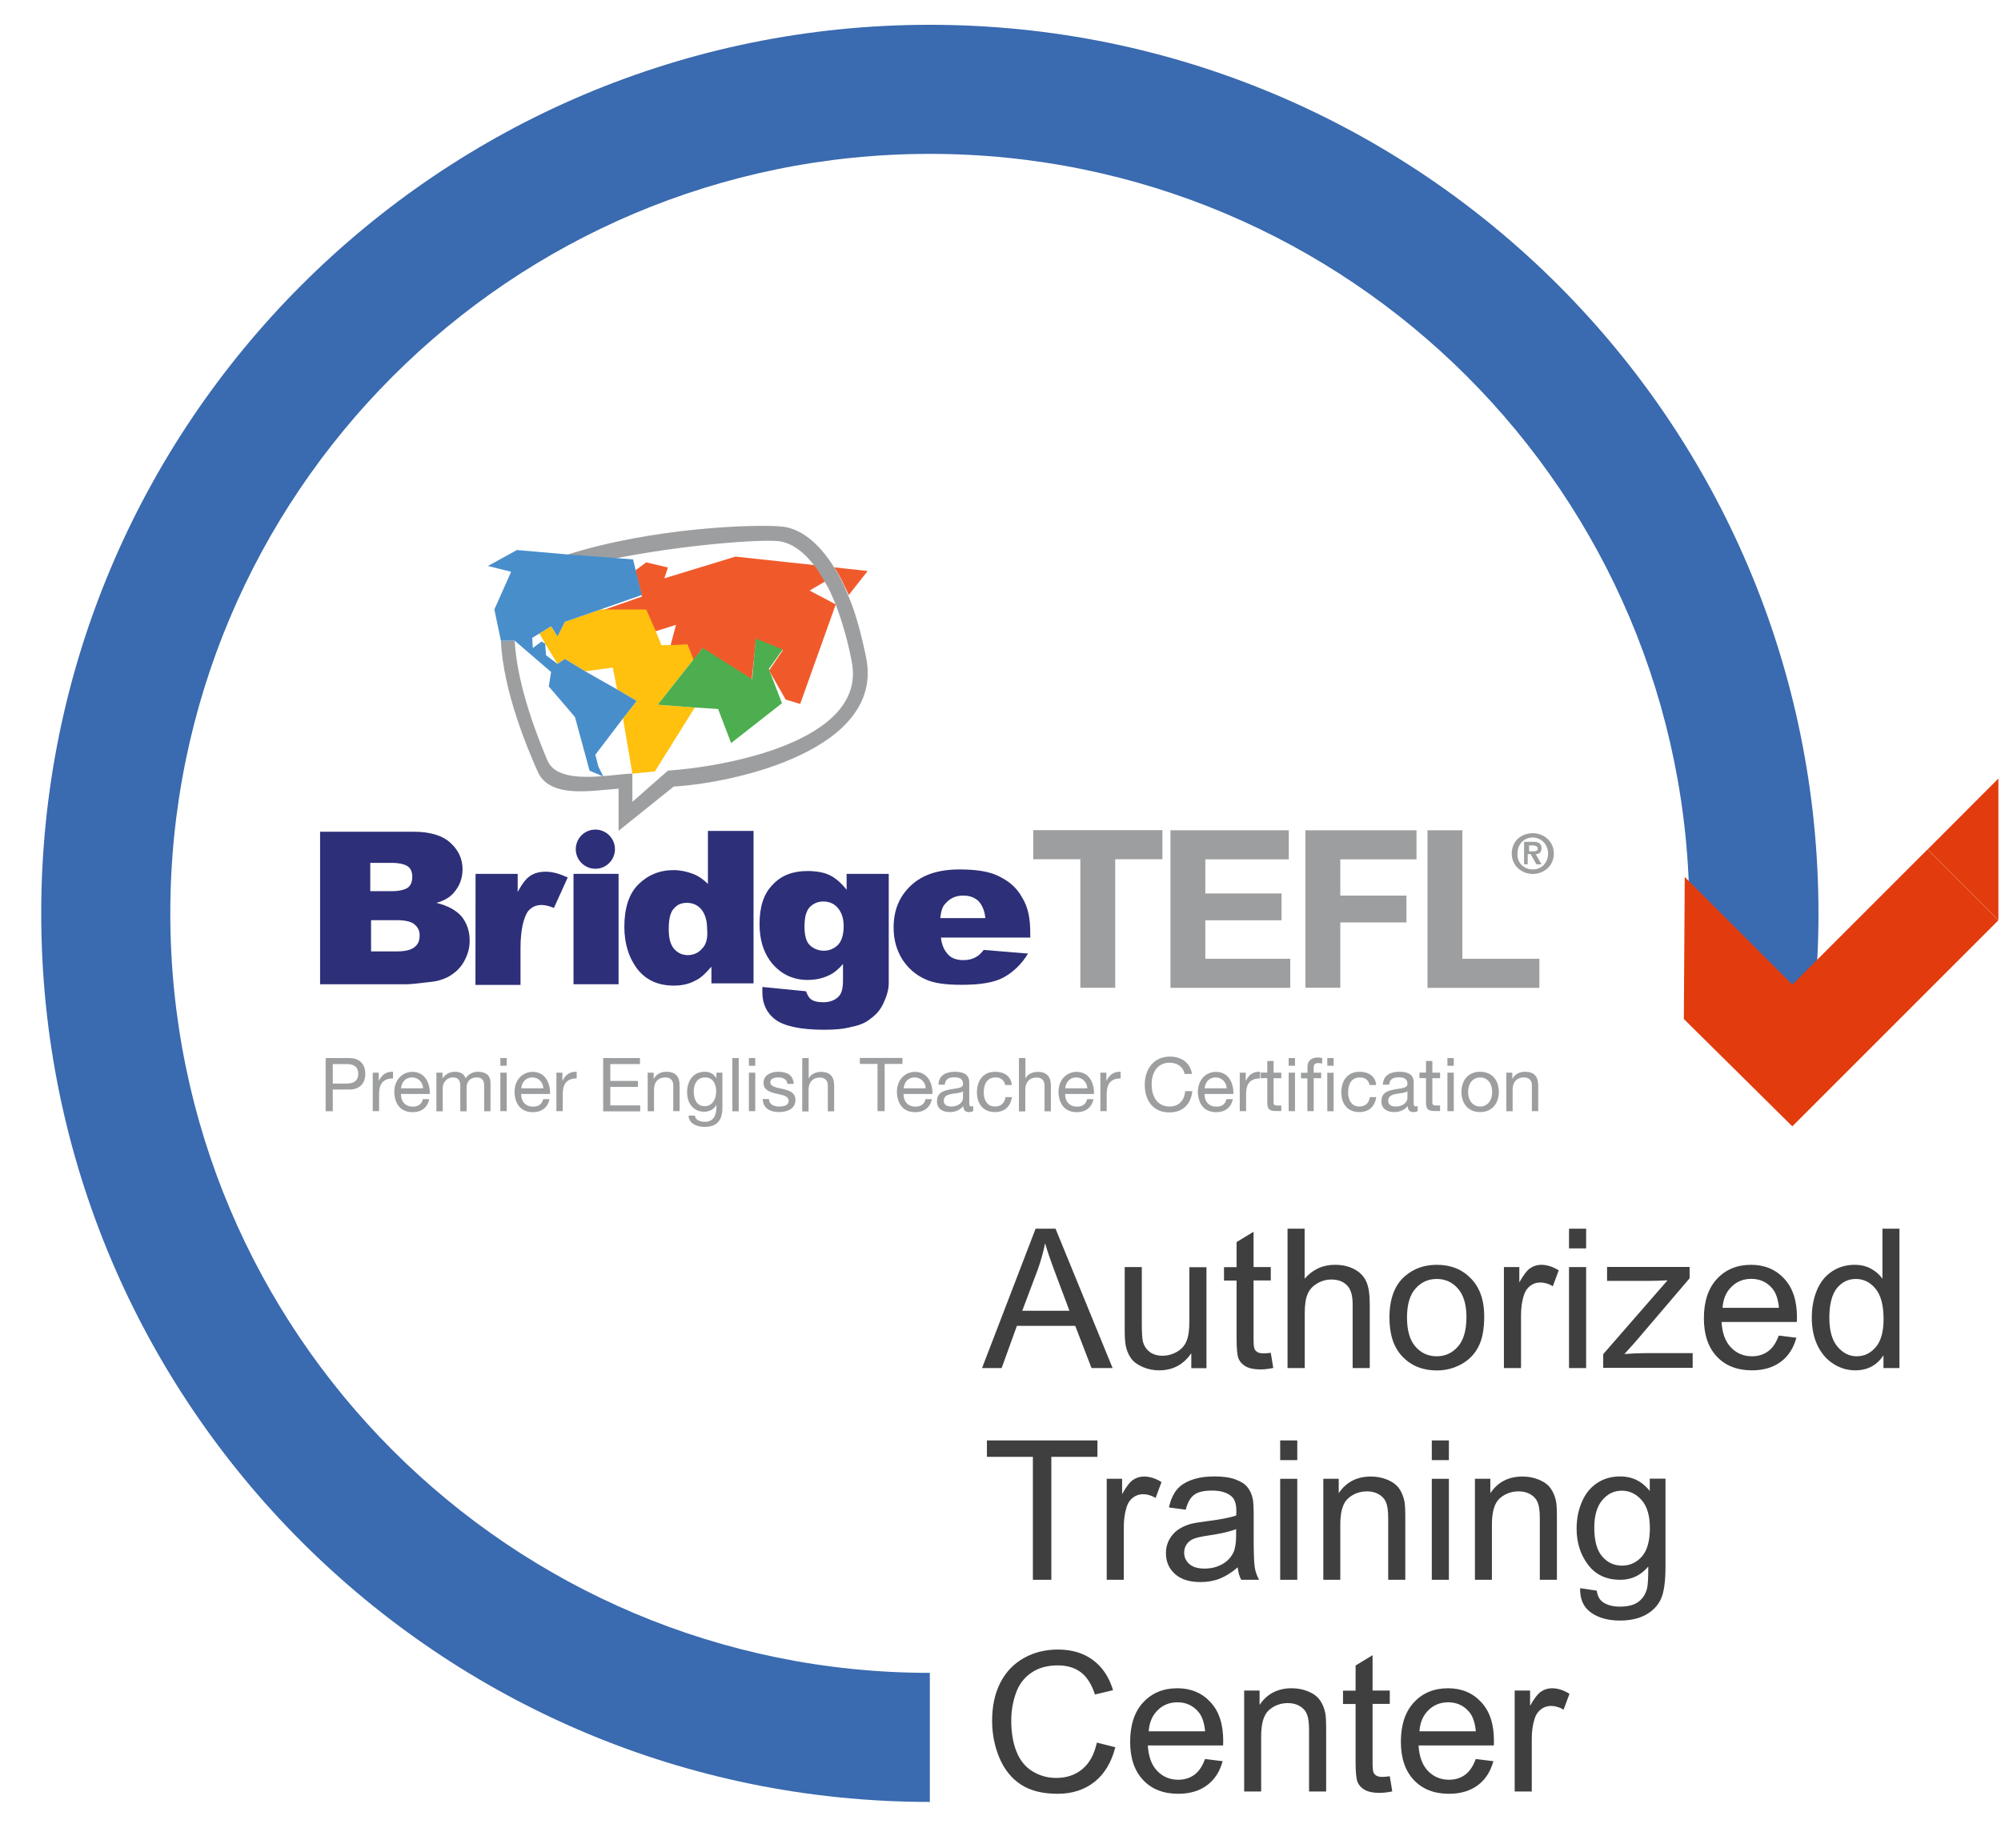
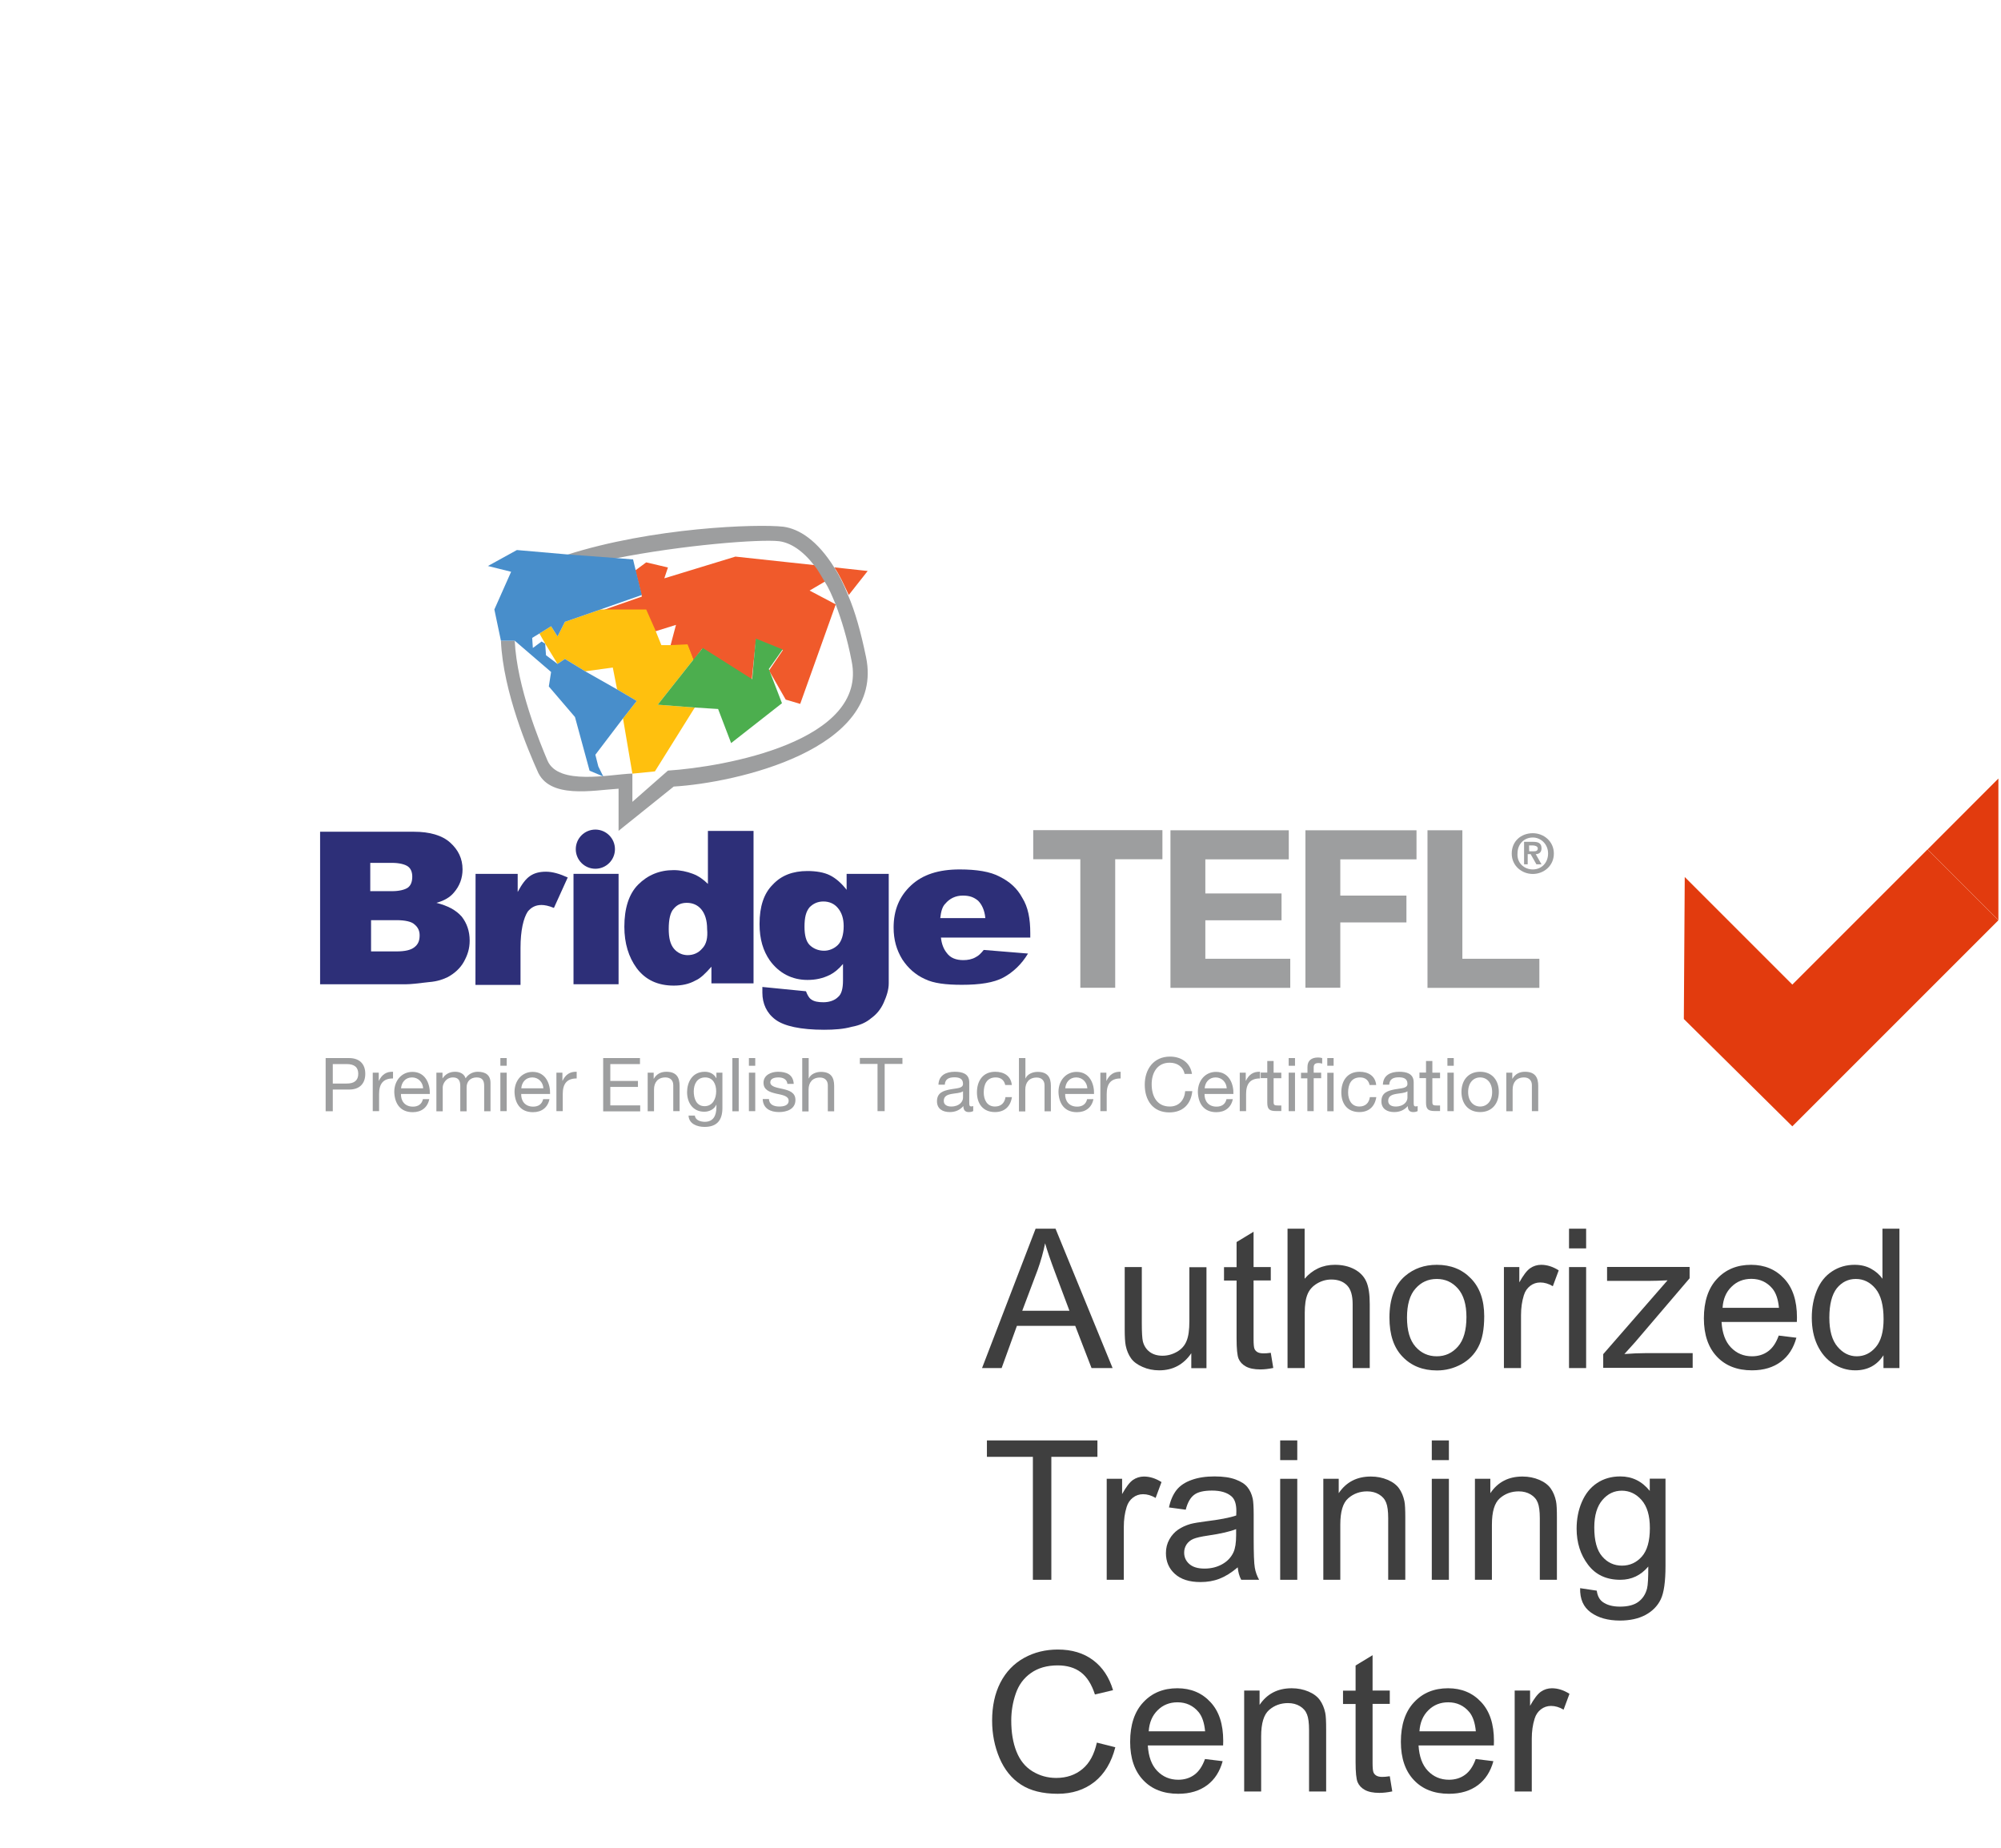
<svg xmlns="http://www.w3.org/2000/svg" version="1.1" id="Capa_1" x="0px" y="0px" viewBox="-225.9 -301 1767.2 1632.2" enable-background="new -225.9 -301 1767.2 1632.2" xml:space="preserve">
  <g>
    <g>
      <rect x="280.6" y="470.8" fill="#2D2F78" width="39.8" height="97.5" />
      <circle fill="#2D2F78" cx="299.9" cy="449" r="17.3" />
      <path fill="#2D2F78" d="M684,523.3c0-12.8-1.9-23.1-7.1-31.4c-4.5-8.3-10.9-14.1-19.9-18.6c-8.3-4.5-20.5-6.4-35.3-6.4    c-18.6,0-32.7,4.5-43,14.1s-15.4,21.8-15.4,37.2c0,10.9,2.6,19.9,7.7,28.2c5.1,7.7,11.5,13.5,19.9,17.3c7.7,3.8,18.6,5.1,32.7,5.1    c16,0,28.2-1.9,36.6-6.4c8.3-4.5,16-11.5,21.8-21.2l-39.1-3.2c-2.6,3.2-4.5,5.1-7.1,6.4c-3.2,1.9-7.1,2.6-10.9,2.6    c-6.4,0-11.5-1.9-14.7-6.4c-2.6-3.2-4.5-7.7-5.1-13.5H684V523.3z M604.5,509.9c0.6-5.8,1.9-10.3,4.5-12.8c3.8-4.5,9-7.1,15.4-7.1    c5.8,0,9.6,1.3,13.5,4.5c3.2,3.2,5.8,8.3,6.4,15.4H604.5L604.5,509.9z" />
      <path fill="#2D2F78" d="M559,563.1v-92.3h-37.2v14.1c-4.5-5.8-9.6-10.3-14.7-12.8c-5.1-2.6-12.2-3.8-19.9-3.8    c-12.8,0-23.1,3.8-30.8,12.2c-7.7,7.7-11.5,19.2-11.5,34.6c0,13.5,3.2,23.7,9,32.1c8.3,11.5,19.9,17.3,33.3,17.3    c7.1,0,13.5-1.3,19.9-4.5c3.8-1.9,7.7-5.1,11.5-9.6V565c0,7.1-1.3,12.2-4.5,14.7c-2.6,2.6-7.1,4.5-12.8,4.5    c-4.5,0-8.3-0.6-10.9-2.6c-1.9-1.3-3.2-3.8-4.5-7.1l-38.5-3.8c0,1.9,0,3.8,0,5.1c0,9.6,3.8,18,11.5,23.7c7.7,5.8,22.4,9,43,9    c9,0,17.3-0.6,24.4-2.6c7.1-1.3,12.8-3.8,17.3-7.7c4.5-3.2,8.3-7.7,10.9-13.5c2.6-5.8,4.5-11.5,4.5-17.3L559,563.1z M514.1,533.6    c-3.2,3.2-7.7,5.1-12.2,5.1c-5.1,0-9.6-1.9-12.8-5.1c-3.2-3.2-4.5-9-4.5-16c0-8.3,1.3-13.5,4.5-17.3c3.2-3.2,7.1-5.1,12.2-5.1    s9.6,1.9,12.8,5.8c3.2,3.8,5.1,9,5.1,16C519.2,524.6,517.3,530.4,514.1,533.6z" />
      <path fill="#2D2F78" d="M194.1,470.8h37.2v16c3.8-7.1,7.1-11.5,10.9-14.1c3.8-2.6,8.3-3.8,14.1-3.8c5.8,0,12.2,1.9,19.2,5.1    l-12.2,26.9c-4.5-1.9-8.3-2.6-10.9-2.6c-5.1,0-9,1.9-12.2,5.8c-3.8,5.8-6.4,16.7-6.4,32.1v32.7h-39.8L194.1,470.8L194.1,470.8z" />
      <path fill="#2D2F78" d="M181.9,508.6c-5.1-5.8-12.2-9.6-22.4-12.2c7.1-1.9,12.2-5.1,15.4-9c5.1-5.8,7.7-12.8,7.7-20.5    c0-9.6-3.8-17.3-10.9-23.7c-7.1-6.4-18-9.6-32.1-9.6H56.8v134.7h76.3c3.2,0,9.6-0.6,19.9-1.9c7.7-0.6,12.8-2.6,16.7-4.5    c5.8-3.2,10.9-7.7,14.1-13.5c3.2-5.8,5.1-11.5,5.1-18.6C188.9,521.4,186.4,514.4,181.9,508.6z M101.1,461.1h19.2    c6.4,0,11.5,1.3,14.1,3.2s3.8,5.1,3.8,9c0,4.5-1.3,7.7-3.8,9.6c-2.6,1.9-7.7,3.2-14.1,3.2h-19.2V461.1z M140.2,535.5    c-3.2,2.6-8.3,3.8-16,3.8h-22.4v-27.6h22.4c7.7,0,13.5,1.3,16,3.8c3.2,2.6,4.5,5.8,4.5,9.6C144.7,529.8,143.4,533,140.2,535.5z" />
      <path fill="#2D2F78" d="M399.3,432.9v46.8c-3.8-3.8-8.3-7.1-13.5-9c-5.1-1.9-10.9-3.2-16.7-3.2c-12.8,0-23.1,4.5-31.4,12.8    c-8.3,8.3-12.2,21.2-12.2,37.2c0,14.7,3.8,26.9,10.9,36.6c7.7,10.3,18.6,15.4,32.7,15.4c7.1,0,13.5-1.3,19.2-4.5    c4.5-1.9,9-6.4,14.1-12.2v14.7h37.2V432.9H399.3z M394.2,536.8c-3.2,3.8-7.7,5.8-12.8,5.8c-4.5,0-9-1.9-12.2-5.8    s-4.5-9.6-4.5-17.3c0-8.3,1.3-14.7,4.5-18c3.2-3.8,7.1-5.1,11.5-5.1c5.1,0,9.6,1.9,12.8,5.8s5.1,9.6,5.1,17.3    C399.3,527.2,398,533,394.2,536.8z" />
    </g>
    <g>
      <path fill="#F05A2B" d="M523.7,224.5c-4.5-9.6-8.3-18-12.8-24.4l29.5,3.2L523.7,224.5z M494.2,198.2c3.2,3.8,6.4,9,9,14.1    l-14.1,8.3l23.1,12.2l-31.4,87.9l-12.8-3.8l-14.7-25.7l12.2-18l-23.7-9.6l-3.8,35.9L394.2,272l-7.7,10.3l-5.1-12.8l-15.4,0.6    l5.1-19.2l-18.6,5.8l-7.7-18h-40.4l36.6-12.8l-5.8-23.1l9.6-7.1l19.2,4.5l-3.2,9.6l62.8-19.2L494.2,198.2z" />
      <g>
        <polygon fill="#FFC00E" points="304.4,237.3 344.8,237.3 352.5,254.7 358.2,268.8 365.9,268.8 381.3,268.1 386.5,281.6      355,321.4 387.7,323.9 352.5,380.3 332.6,382.3 324.3,333.5 336.4,318.1 319.1,307.9 315.3,288.6 290.9,291.9 273,281      266.5,285.4 255.6,267.5 250.5,258.5 260.8,252.1 266.5,261.1 273,248.2    " />
      </g>
      <g>
        <polygon fill="#4CAE4E" points="374.3,297 386.5,281.6 394.8,271.3 438.4,298.9 441.6,263 465.3,272.6 453.1,289.9 464.7,320.1      419.8,355.3 408.3,325.2 387.7,323.9 355,321.4    " />
      </g>
      <g>
        <path fill="#9D9E9F" d="M216.5,264.9h12.2c1.9,41,22.4,90.4,28.9,105.8c9.6,22.4,55.1,12.2,75,11.5v25l31.4-27.6     c49.4-3.2,177-25.7,162.2-96.8c-3.8-19.9-9-36.6-14.1-50c-3.2-7.7-5.8-14.1-9.6-19.9c-3.2-5.1-5.8-10.3-9-14.1     c-10.3-13.5-21.2-20.5-31.4-21.8c-16.7-1.9-84.6,3.2-145.6,15.4l-42.3-3.2c75.7-24.4,168.7-27.6,191.7-25     c14.1,1.9,30.1,12.2,44.9,35.9c4.5,7.1,8.3,14.7,12.2,24.4c6.4,14.7,11.5,33.3,16,55.1c16.7,81.4-115.4,110.9-169.9,114.1     l-48.7,39.1v-37.2c-22.4,1.3-61.6,9.6-71.8-16C241.5,363.7,218.4,310.4,216.5,264.9z" />
      </g>
      <g>
        <polygon fill="#488ECB" points="216.5,264.9 228.7,264.9 260.8,292.5 258.8,305.3 281.9,332.3 294.8,379.7 306.9,384.8      302.5,375.9 299.9,365.6 324.3,333.5 336.4,318.1 319.1,307.9 290.9,291.9 273,281 266.5,285.4 256.3,277.7 255.6,267.5      252.4,265.6 244.7,271.3 244.1,262.4 250.5,258.5 260.8,252.1 266.5,261.1 273,248.2 304.4,237.3 340.9,224.5 335.2,201.4      333.2,193.1 317.2,191.8 274.2,188.6 230.6,184.8 205,198.9 225.5,204 210.7,237.3    " />
      </g>
    </g>
    <path fill="#9D9E9F" d="M728.3,457.9h-41.7v-25.7h114.1v25.7H759v113.5h-30.8V457.9L728.3,457.9z" />
    <path fill="#9D9E9F" d="M808.4,432.3h103.9v25.7h-73.7v30.1h67.3v23.7h-67.3v34h75v25.7H807.8V432.3H808.4z" />
    <path fill="#9D9E9F" d="M927,432.3h98.1v25.7h-67.3V490h58.4v23.7h-58.4v57.7H927V432.3z" />
    <path fill="#9D9E9F" d="M1034.8,432.3h30.8v113.5h68v25.7h-98.8L1034.8,432.3L1034.8,432.3z" />
    <path fill="#9D9E9F" d="M1127.8,434.9c9.6,0,18.6,7.1,18.6,18c0,10.9-9,18-18.6,18c-9.6,0-18.6-7.1-18.6-18   C1109.2,441.9,1117.5,434.9,1127.8,434.9z M1127.8,466.9c7.7,0,13.5-5.8,13.5-14.1s-6.4-14.1-13.5-14.1c-7.7,0-13.5,5.8-13.5,14.1   C1113.7,461.1,1120.1,466.9,1127.8,466.9z M1120.1,442.5h7.7c5.1,0,7.7,1.3,7.7,5.8c0,3.8-2.6,5.1-5.1,5.1l5.1,9h-4.5l-5.1-9h-2.6   v9h-3.2V442.5z M1124.6,450.9h3.8c2.6,0,3.8-0.6,3.8-2.6c0-1.9-2.6-2.6-4.5-2.6h-3.2L1124.6,450.9L1124.6,450.9z" />
    <g enable-background="new    ">
      <path fill="#9D9E9F" d="M61.7,633.5h20.6c9.3,0,14.4,5.2,14.4,13.9c0,8.7-5.1,14-14.4,13.9H68v19.2h-6.3V633.5z M68,656h12.2    c7,0.1,10.3-3,10.3-8.6s-3.2-8.6-10.3-8.6H68V656z" />
      <path fill="#9D9E9F" d="M103.3,646.4h5.3v7.2h0.1c2.7-5.5,6.5-8.2,12.5-8v5.9c-9,0-12.3,5.1-12.3,13.8v15.1h-5.6V646.4z" />
      <path fill="#9D9E9F" d="M153.2,669.7c-1.5,7.5-6.9,11.6-14.6,11.6c-10.9,0-16-7.5-16.3-17.9c0-10.2,6.7-17.7,16-17.7    c12,0,15.7,11.3,15.4,19.5h-25.5c-0.2,5.9,3.2,11.2,10.6,11.2c4.6,0,7.8-2.2,8.8-6.6H153.2z M147.8,660.2    c-0.3-5.3-4.3-9.6-9.8-9.6c-5.9,0-9.3,4.4-9.7,9.6H147.8z" />
      <path fill="#9D9E9F" d="M159.6,646.4h5.3v5h0.1c2.5-3.8,6.3-5.8,11-5.8c4.1,0,8,1.6,9.3,5.8c2.3-3.6,6.3-5.8,10.7-5.8    c6.8,0,11.3,2.8,11.3,9.9v25h-5.6v-22.3c0-4.2-1.1-7.6-6.6-7.6c-5.4,0-8.9,3.4-8.9,8.7v21.2h-5.6v-22.3c0-4.4-1.4-7.6-6.4-7.6    c-6.6,0-9.1,6.1-9.1,8.7v21.2h-5.6V646.4z" />
      <path fill="#9D9E9F" d="M221.6,640.3H216v-6.8h5.6V640.3z M216,646.4h5.6v34H216V646.4z" />
      <path fill="#9D9E9F" d="M259.4,669.7c-1.5,7.5-6.9,11.6-14.6,11.6c-10.9,0-16-7.5-16.3-17.9c0-10.2,6.7-17.7,16-17.7    c12,0,15.7,11.3,15.4,19.5h-25.5c-0.2,5.9,3.2,11.2,10.6,11.2c4.6,0,7.8-2.2,8.8-6.6H259.4z M254,660.2c-0.3-5.3-4.3-9.6-9.8-9.6    c-5.9,0-9.3,4.4-9.7,9.6H254z" />
      <path fill="#9D9E9F" d="M265.5,646.4h5.3v7.2h0.1c2.7-5.5,6.5-8.2,12.5-8v5.9c-9,0-12.3,5.1-12.3,13.8v15.1h-5.6V646.4z" />
      <path fill="#9D9E9F" d="M306.8,633.5h32.5v5.3h-26.2v14.9h24.4v5.3h-24.4v16.3h26.4v5.3h-32.7V633.5z" />
      <path fill="#9D9E9F" d="M346.1,646.4h5.3v5.4h0.1c2.4-4.2,6.2-6.2,11.1-6.2c9,0,11.7,5.1,11.7,12.4v22.4h-5.6v-23    c0-4.1-2.6-6.8-6.9-6.8c-6.8,0-10.1,4.5-10.1,10.7v19.2h-5.6V646.4z" />
      <path fill="#9D9E9F" d="M412.1,677.6c0,11.1-5.1,16.7-15.8,16.7c-6.4,0-13.8-2.6-14.1-10h5.6c0.3,4.1,5.1,5.5,8.8,5.5    c7.3,0,10.2-5.3,10.2-12.9v-2.2h-0.1c-1.8,4.1-6.3,6.2-10.6,6.2c-10.1,0-15.2-8-15.2-17.3c0-8,4-18,15.7-18    c4.3,0,8.1,1.9,10.1,5.7h0.1v-4.9h5.3V677.6z M406.6,662.8c0-6-2.6-12.2-9.7-12.2c-7.2,0-10.1,5.9-10.1,12.4c0,6.1,2.2,13,9.6,13    C403.8,675.9,406.6,669.1,406.6,662.8z" />
      <path fill="#9D9E9F" d="M420.9,633.5h5.6v47h-5.6V633.5z" />
      <path fill="#9D9E9F" d="M441.1,640.3h-5.6v-6.8h5.6V640.3z M435.5,646.4h5.6v34h-5.6V646.4z" />
      <path fill="#9D9E9F" d="M453.2,669.7c0.2,5,4.5,6.6,9.2,6.6c3.5,0,8.2-0.8,8.2-5.1c0-4.3-5.5-5.1-11.1-6.3    c-5.5-1.3-11.1-3.1-11.1-9.6c0-6.8,6.8-9.7,12.7-9.7c7.5,0,13.5,2.4,14,10.7h-5.6c-0.4-4.3-4.2-5.7-7.9-5.7    c-3.4,0-7.2,0.9-7.2,4.3c0,4,5.9,4.7,11.1,5.9c5.6,1.3,11.1,3.1,11.1,9.7c0,8.1-7.6,10.7-14.5,10.7c-7.6,0-14.1-3.1-14.4-11.5    H453.2z" />
      <path fill="#9D9E9F" d="M482.7,633.5h5.6v18h0.1c1.8-4.1,6.7-5.8,10.7-5.8c9,0,11.7,5.1,11.7,12.4v22.4h-5.6v-23    c0-4.1-2.6-6.8-6.9-6.8c-6.8,0-10.1,4.5-10.1,10.7v19.2h-5.6V633.5z" />
      <path fill="#9D9E9F" d="M549.2,638.7h-15.7v-5.3h37.6v5.3h-15.7v41.7h-6.3V638.7z" />
-       <path fill="#9D9E9F" d="M597.1,669.7c-1.5,7.5-6.9,11.6-14.6,11.6c-10.9,0-16-7.5-16.3-17.9c0-10.2,6.7-17.7,16-17.7    c12,0,15.7,11.3,15.4,19.5h-25.5c-0.2,5.9,3.2,11.2,10.6,11.2c4.6,0,7.8-2.2,8.8-6.6H597.1z M591.7,660.2    c-0.3-5.3-4.3-9.6-9.8-9.6c-5.9,0-9.3,4.4-9.7,9.6H591.7z" />
      <path fill="#9D9E9F" d="M633.6,680.3c-1,0.6-2.2,0.9-4,0.9c-2.9,0-4.7-1.6-4.7-5.3c-3.1,3.6-7.2,5.3-12,5.3    c-6.2,0-11.3-2.8-11.3-9.5c0-7.7,5.7-9.3,11.5-10.5c6.2-1.2,11.5-0.8,11.5-5c0-4.9-4-5.7-7.6-5.7c-4.7,0-8.2,1.4-8.5,6.5h-5.6    c0.3-8.4,6.8-11.4,14.4-11.4c6.1,0,12.8,1.4,12.8,9.3v17.5c0,2.6,0,3.8,1.8,3.8c0.5,0,1-0.1,1.7-0.3V680.3z M624.5,662.9    c-2.2,1.6-6.4,1.6-10.1,2.3c-3.7,0.7-6.8,2-6.8,6.1c0,3.7,3.2,5,6.6,5c7.4,0,10.4-4.6,10.4-7.7V662.9z" />
      <path fill="#9D9E9F" d="M661.9,657.4c-0.9-4.3-3.8-6.8-8.4-6.8c-8.1,0-10.6,6.4-10.6,13.3c0,6.3,2.8,12.4,9.9,12.4    c5.4,0,8.6-3.2,9.3-8.3h5.7c-1.3,8.3-6.5,13.2-15,13.2c-10.4,0-15.9-7.2-15.9-17.4c0-10.2,5.3-18.2,16.1-18.2    c7.7,0,13.9,3.6,14.7,11.7H661.9z" />
      <path fill="#9D9E9F" d="M674.1,633.5h5.6v18h0.1c1.8-4.1,6.6-5.8,10.7-5.8c9,0,11.7,5.1,11.7,12.4v22.4h-5.6v-23    c0-4.1-2.6-6.8-6.9-6.8c-6.8,0-10.1,4.5-10.1,10.7v19.2h-5.6V633.5z" />
      <path fill="#9D9E9F" d="M739.8,669.7c-1.5,7.5-6.9,11.6-14.6,11.6c-10.9,0-16-7.5-16.3-17.9c0-10.2,6.7-17.7,16-17.7    c12,0,15.7,11.3,15.4,19.5h-25.5c-0.2,5.9,3.2,11.2,10.6,11.2c4.6,0,7.8-2.2,8.8-6.6H739.8z M734.4,660.2    c-0.3-5.3-4.3-9.6-9.8-9.6c-5.9,0-9.3,4.4-9.7,9.6H734.4z" />
      <path fill="#9D9E9F" d="M745.9,646.4h5.3v7.2h0.1c2.7-5.5,6.5-8.2,12.5-8v5.9c-9,0-12.3,5.1-12.3,13.8v15.1h-5.6V646.4z" />
      <path fill="#9D9E9F" d="M820.3,647.6c-1.3-6.6-6.7-10-13.2-10c-11.2,0-15.9,9.2-15.9,19c0,10.7,4.7,19.7,16,19.7    c8.2,0,13-5.8,13.6-13.6h6.3c-1.2,11.7-8.5,18.8-20.3,18.8c-14.6,0-21.7-10.8-21.7-24.5c0-13.6,7.8-24.8,22.3-24.8    c9.8,0,17.9,5.3,19.4,15.3H820.3z" />
      <path fill="#9D9E9F" d="M862.9,669.7c-1.5,7.5-6.9,11.6-14.6,11.6c-10.9,0-16-7.5-16.3-17.9c0-10.2,6.7-17.7,16-17.7    c12,0,15.7,11.3,15.4,19.5h-25.5c-0.2,5.9,3.2,11.2,10.6,11.2c4.6,0,7.8-2.2,8.8-6.6H862.9z M857.5,660.2    c-0.3-5.3-4.3-9.6-9.8-9.6c-5.9,0-9.3,4.4-9.7,9.6H857.5z" />
      <path fill="#9D9E9F" d="M869,646.4h5.3v7.2h0.1c2.7-5.5,6.5-8.2,12.5-8v5.9c-9,0-12.3,5.1-12.3,13.8v15.1H869V646.4z" />
      <path fill="#9D9E9F" d="M898.9,646.4h6.8v4.9h-6.8v21.1c0,2.6,0.7,3,4.2,3h2.6v4.9h-4.3c-5.8,0-8.1-1.2-8.1-7.4v-21.7h-5.8v-4.9    h5.8v-10.2h5.6V646.4z" />
      <path fill="#9D9E9F" d="M917.8,640.3h-5.6v-6.8h5.6V640.3z M912.2,646.4h5.6v34h-5.6V646.4z" />
      <path fill="#9D9E9F" d="M928.8,651.4h-5.7v-4.9h5.7v-5.1c0-5.5,3.3-8.4,9.4-8.4c1.1,0,2.6,0.2,3.6,0.5v4.9c-1-0.3-2.2-0.5-3.2-0.5    c-2.7,0-4.3,0.9-4.3,3.8v4.7h6.6v4.9h-6.6v29.1h-5.6V651.4z M946.3,640.3v-6.8h5.6v6.8H946.3z M946.3,680.5v-34h5.6v34H946.3z" />
      <path fill="#9D9E9F" d="M983.7,657.4c-0.9-4.3-3.8-6.8-8.4-6.8c-8.1,0-10.6,6.4-10.6,13.3c0,6.3,2.8,12.4,9.9,12.4    c5.4,0,8.6-3.2,9.3-8.3h5.7c-1.3,8.3-6.5,13.2-15,13.2c-10.4,0-15.9-7.2-15.9-17.4c0-10.2,5.3-18.2,16.1-18.2    c7.7,0,13.9,3.6,14.7,11.7H983.7z" />
      <path fill="#9D9E9F" d="M1026.1,680.3c-1,0.6-2.2,0.9-4,0.9c-2.9,0-4.7-1.6-4.7-5.3c-3.1,3.6-7.2,5.3-12,5.3    c-6.2,0-11.3-2.8-11.3-9.5c0-7.7,5.7-9.3,11.5-10.5c6.2-1.2,11.5-0.8,11.5-5c0-4.9-4-5.7-7.6-5.7c-4.7,0-8.2,1.4-8.5,6.5h-5.6    c0.3-8.4,6.8-11.4,14.4-11.4c6.1,0,12.8,1.4,12.8,9.3v17.5c0,2.6,0,3.8,1.8,3.8c0.5,0,1-0.1,1.7-0.3V680.3z M1017,662.9    c-2.2,1.6-6.4,1.6-10.1,2.3c-3.7,0.7-6.8,2-6.8,6.1c0,3.7,3.2,5,6.6,5c7.4,0,10.4-4.6,10.4-7.7V662.9z" />
      <path fill="#9D9E9F" d="M1039.1,646.4h6.8v4.9h-6.8v21.1c0,2.6,0.7,3,4.2,3h2.6v4.9h-4.3c-5.8,0-8.1-1.2-8.1-7.4v-21.7h-5.8v-4.9    h5.8v-10.2h5.6V646.4z" />
      <path fill="#9D9E9F" d="M1058,640.3h-5.6v-6.8h5.6V640.3z M1052.4,646.4h5.6v34h-5.6V646.4z" />
      <path fill="#9D9E9F" d="M1081.3,645.6c10.8,0,16.5,7.8,16.5,17.8c0,9.9-5.7,17.8-16.5,17.8s-16.5-7.8-16.5-17.8    C1064.8,653.5,1070.5,645.6,1081.3,645.6z M1081.3,676.3c5.9,0,10.6-4.6,10.6-12.8c0-8.3-4.7-12.9-10.6-12.9    c-5.9,0-10.6,4.6-10.6,12.9C1070.7,671.7,1075.5,676.3,1081.3,676.3z" />
      <path fill="#9D9E9F" d="M1104.4,646.4h5.3v5.4h0.1c2.4-4.2,6.2-6.2,11.1-6.2c9,0,11.7,5.1,11.7,12.4v22.4h-5.6v-23    c0-4.1-2.6-6.8-6.9-6.8c-6.8,0-10.1,4.5-10.1,10.7v19.2h-5.6V646.4z" />
    </g>
  </g>
  <g>
    <path fill="#3F3F3F" d="M641.4,907.3l47.3-123.1h17.6l50.4,123.1h-18.6L723.7,870h-51.5l-13.5,37.3H641.4z M676.9,856.7h41.7   l-12.8-34.1c-3.9-10.4-6.8-18.9-8.7-25.5c-1.6,7.9-3.8,15.7-6.6,23.5L676.9,856.7z" />
    <path fill="#3F3F3F" d="M826.2,907.3v-13.1c-6.9,10.1-16.4,15.1-28.3,15.1c-5.3,0-10.2-1-14.7-3c-4.6-2-8-4.5-10.2-7.6   c-2.2-3.1-3.8-6.8-4.7-11.2c-0.6-3-0.9-7.7-0.9-14.1v-55.3h15.1v49.5c0,7.9,0.3,13.2,0.9,16c1,4,3,7.1,6,9.4   c3.1,2.3,6.9,3.4,11.4,3.4s8.8-1.2,12.8-3.5c4-2.3,6.8-5.5,8.4-9.5c1.7-4,2.5-9.8,2.5-17.4v-47.8h15.1v89.2H826.2z" />
    <path fill="#3F3F3F" d="M896.4,893.8l2.2,13.4c-4.3,0.9-8.1,1.3-11.4,1.3c-5.5,0-9.7-0.9-12.8-2.6s-5.2-4-6.4-6.8   c-1.2-2.8-1.8-8.8-1.8-17.8v-51.3h-11.1v-11.8h11.1V796l15-9.1v31.2h15.2v11.8h-15.2V882c0,4.3,0.3,7.1,0.8,8.3   c0.5,1.2,1.4,2.2,2.6,2.9c1.2,0.7,2.9,1.1,5.2,1.1C891.4,894.4,893.6,894.2,896.4,893.8z" />
    <path fill="#3F3F3F" d="M911.2,907.3V784.2h15.1v44.2c7.1-8.2,16-12.3,26.7-12.3c6.6,0,12.3,1.3,17.2,3.9s8.4,6.2,10.5,10.8   c2.1,4.6,3.1,11.3,3.1,20v56.5h-15.1v-56.5c0-7.6-1.6-13.1-4.9-16.5s-7.9-5.2-13.9-5.2c-4.5,0-8.7,1.2-12.6,3.5   c-3.9,2.3-6.8,5.5-8.4,9.4c-1.7,4-2.5,9.5-2.5,16.5v48.8H911.2z" />
    <path fill="#3F3F3F" d="M1001.2,862.7c0-16.5,4.6-28.8,13.8-36.7c7.7-6.6,17-9.9,28.1-9.9c12.3,0,22.3,4,30.1,12.1   c7.8,8,11.7,19.1,11.7,33.3c0,11.5-1.7,20.5-5.2,27.1c-3.4,6.6-8.5,11.7-15,15.3c-6.6,3.6-13.8,5.5-21.5,5.5   c-12.5,0-22.6-4-30.3-12C1005,889.3,1001.2,877.8,1001.2,862.7z M1016.7,862.7c0,11.4,2.5,20,7.5,25.7c5,5.7,11.3,8.5,18.8,8.5   c7.5,0,13.7-2.9,18.7-8.6c5-5.7,7.5-14.4,7.5-26.1c0-11-2.5-19.4-7.5-25.1c-5-5.7-11.2-8.5-18.7-8.5c-7.6,0-13.8,2.8-18.8,8.5   C1019.2,842.7,1016.7,851.3,1016.7,862.7z" />
    <path fill="#3F3F3F" d="M1102.3,907.3v-89.2h13.6v13.5c3.5-6.3,6.7-10.5,9.6-12.5s6.2-3,9.7-3c5.1,0,10.3,1.6,15.5,4.9l-5.2,14   c-3.7-2.2-7.4-3.3-11.1-3.3c-3.3,0-6.3,1-8.9,3c-2.6,2-4.5,4.7-5.6,8.3c-1.7,5.4-2.5,11.3-2.5,17.6v46.7H1102.3z" />
    <path fill="#3F3F3F" d="M1159.8,801.6v-17.4h15.1v17.4H1159.8z M1159.8,907.3v-89.2h15.1v89.2H1159.8z" />
    <path fill="#3F3F3F" d="M1190,907.3V895l56.8-65.2c-6.4,0.3-12.1,0.5-17,0.5h-36.4v-12.3h72.9v10l-48.3,56.6l-9.3,10.3   c6.8-0.5,13.1-0.8,19.1-0.8h41.2v13H1190z" />
    <path fill="#3F3F3F" d="M1345,878.6l15.6,1.9c-2.5,9.1-7,16.2-13.7,21.2c-6.7,5-15.2,7.6-25.5,7.6c-13,0-23.4-4-31-12.1   c-7.6-8-11.5-19.3-11.5-33.8c0-15,3.9-26.7,11.6-34.9c7.7-8.3,17.7-12.4,30.1-12.4c11.9,0,21.7,4.1,29.2,12.2   c7.6,8.1,11.3,19.5,11.3,34.3c0,0.9,0,2.2-0.1,4h-66.5c0.6,9.8,3.3,17.3,8.3,22.5c5,5.2,11.2,7.8,18.6,7.8c5.5,0,10.3-1.5,14.2-4.4   C1339.6,889.6,1342.7,885,1345,878.6z M1295.4,854.1h49.8c-0.7-7.5-2.6-13.1-5.7-16.9c-4.8-5.8-11.1-8.7-18.7-8.7   c-6.9,0-12.8,2.3-17.5,7C1298.5,840.1,1295.9,846.3,1295.4,854.1z" />
    <path fill="#3F3F3F" d="M1437.5,907.3V896c-5.7,8.8-14,13.3-24.9,13.3c-7.1,0-13.6-2-19.6-5.9s-10.6-9.4-13.9-16.4   c-3.3-7-4.9-15.1-4.9-24.2c0-8.9,1.5-17,4.5-24.2c3-7.2,7.4-12.8,13.4-16.7c5.9-3.9,12.6-5.8,19.9-5.8c5.4,0,10.2,1.1,14.4,3.4   s7.6,5.2,10.2,8.9v-44.2h15v123.1H1437.5z M1389.7,862.8c0,11.4,2.4,20,7.2,25.6c4.8,5.7,10.5,8.5,17,8.5c6.6,0,12.2-2.7,16.8-8.1   c4.6-5.4,6.9-13.6,6.9-24.7c0-12.2-2.4-21.2-7.1-26.9s-10.5-8.6-17.4-8.6c-6.7,0-12.3,2.7-16.8,8.2   C1392,842.3,1389.7,851,1389.7,862.8z" />
    <path fill="#3F3F3F" d="M686.3,1094.3V985.7h-40.6v-14.5h97.6v14.5h-40.7v108.6H686.3z" />
    <path fill="#3F3F3F" d="M751.5,1094.3v-89.2h13.6v13.5c3.5-6.3,6.7-10.5,9.6-12.5s6.2-3,9.7-3c5.1,0,10.3,1.6,15.5,4.9l-5.2,14   c-3.7-2.2-7.4-3.3-11.1-3.3c-3.3,0-6.3,1-8.9,3c-2.6,2-4.5,4.7-5.6,8.3c-1.7,5.4-2.5,11.3-2.5,17.6v46.7H751.5z" />
    <path fill="#3F3F3F" d="M867.2,1083.3c-5.6,4.8-11,8.1-16.2,10.1c-5.2,2-10.7,2.9-16.7,2.9c-9.8,0-17.3-2.4-22.6-7.2   c-5.3-4.8-7.9-10.9-7.9-18.4c0-4.4,1-8.4,3-12c2-3.6,4.6-6.5,7.8-8.7c3.2-2.2,6.8-3.8,10.9-5c3-0.8,7.4-1.5,13.4-2.3   c12.2-1.5,21.2-3.2,27-5.2c0.1-2.1,0.1-3.4,0.1-3.9c0-6.2-1.4-10.5-4.3-13c-3.9-3.4-9.6-5.1-17.2-5.1c-7.1,0-12.4,1.2-15.7,3.7   c-3.4,2.5-5.9,6.9-7.5,13.2l-14.8-2c1.3-6.3,3.6-11.4,6.6-15.3c3.1-3.9,7.5-6.9,13.4-9c5.8-2.1,12.6-3.1,20.2-3.1   c7.6,0,13.8,0.9,18.6,2.7c4.8,1.8,8.3,4,10.5,6.8c2.2,2.7,3.8,6.1,4.7,10.3c0.5,2.6,0.8,7.2,0.8,13.9v20.2c0,14.1,0.3,22.9,1,26.7   c0.6,3.7,1.9,7.3,3.8,10.7h-15.8C868.6,1091.2,867.6,1087.5,867.2,1083.3z M865.9,1049.5c-5.5,2.2-13.7,4.1-24.7,5.7   c-6.2,0.9-10.6,1.9-13.2,3c-2.6,1.1-4.6,2.8-6,4.9c-1.4,2.2-2.1,4.5-2.1,7.2c0,4,1.5,7.4,4.6,10.1c3.1,2.7,7.5,4,13.4,4   c5.8,0,11-1.3,15.5-3.8c4.5-2.5,7.9-6,10-10.5c1.6-3.4,2.4-8.5,2.4-15.1V1049.5z" />
    <path fill="#3F3F3F" d="M904.7,988.6v-17.4h15.1v17.4H904.7z M904.7,1094.3v-89.2h15.1v89.2H904.7z" />
    <path fill="#3F3F3F" d="M942.8,1094.3v-89.2h13.6v12.7c6.6-9.8,16-14.7,28.4-14.7c5.4,0,10.3,1,14.8,2.9c4.5,1.9,7.9,4.5,10.1,7.6   c2.2,3.1,3.8,6.9,4.7,11.2c0.6,2.8,0.8,7.7,0.8,14.7v54.8h-15.1V1040c0-6.2-0.6-10.8-1.8-13.8c-1.2-3.1-3.3-5.5-6.3-7.3   c-3-1.8-6.5-2.7-10.5-2.7c-6.4,0-12,2-16.7,6.1c-4.7,4.1-7,11.8-7,23.3v48.7H942.8z" />
    <path fill="#3F3F3F" d="M1038.6,988.6v-17.4h15.1v17.4H1038.6z M1038.6,1094.3v-89.2h15.1v89.2H1038.6z" />
    <path fill="#3F3F3F" d="M1076.7,1094.3v-89.2h13.6v12.7c6.6-9.8,16-14.7,28.4-14.7c5.4,0,10.3,1,14.8,2.9c4.5,1.9,7.9,4.5,10.1,7.6   c2.2,3.1,3.8,6.9,4.7,11.2c0.6,2.8,0.8,7.7,0.8,14.7v54.8h-15.1V1040c0-6.2-0.6-10.8-1.8-13.8c-1.2-3.1-3.3-5.5-6.3-7.3   c-3-1.8-6.5-2.7-10.5-2.7c-6.4,0-12,2-16.7,6.1c-4.7,4.1-7,11.8-7,23.3v48.7H1076.7z" />
    <path fill="#3F3F3F" d="M1169.6,1101.7l14.7,2.2c0.6,4.5,2.3,7.8,5.1,9.9c3.8,2.8,8.9,4.2,15.4,4.2c7,0,12.4-1.4,16.2-4.2   c3.8-2.8,6.4-6.7,7.7-11.8c0.8-3.1,1.1-9.5,1.1-19.4c-6.6,7.8-14.8,11.7-24.7,11.7c-12.3,0-21.8-4.4-28.5-13.3   c-6.7-8.8-10.1-19.5-10.1-31.8c0-8.5,1.5-16.4,4.6-23.6c3.1-7.2,7.5-12.8,13.4-16.7c5.8-3.9,12.7-5.9,20.6-5.9   c10.5,0,19.2,4.3,26,12.8v-10.8h13.9v77.1c0,13.9-1.4,23.7-4.2,29.5c-2.8,5.8-7.3,10.4-13.4,13.7s-13.7,5-22.6,5   c-10.6,0-19.2-2.4-25.8-7.2S1169.4,1111.3,1169.6,1101.7z M1182.1,1048.1c0,11.7,2.3,20.2,7,25.6c4.6,5.4,10.5,8.1,17.5,8.1   c6.9,0,12.8-2.7,17.5-8c4.7-5.3,7.1-13.7,7.1-25.2c0-10.9-2.4-19.1-7.3-24.7c-4.8-5.5-10.7-8.3-17.5-8.3c-6.7,0-12.4,2.7-17.1,8.2   S1182.1,1037.3,1182.1,1048.1z" />
    <path fill="#3F3F3F" d="M742.8,1238.1l16.3,4.1c-3.4,13.4-9.6,23.6-18.4,30.6c-8.9,7-19.7,10.5-32.5,10.5   c-13.3,0-24.1-2.7-32.4-8.1c-8.3-5.4-14.6-13.2-19-23.5c-4.3-10.2-6.5-21.2-6.5-33c0-12.8,2.4-24,7.3-33.6   c4.9-9.5,11.9-16.8,20.9-21.8c9-5,19-7.4,29.9-7.4c12.3,0,22.7,3.1,31.1,9.4c8.4,6.3,14.2,15.1,17.6,26.5l-16,3.8   c-2.9-9-7-15.5-12.4-19.6c-5.4-4.1-12.3-6.1-20.5-6.1c-9.5,0-17.4,2.3-23.7,6.8c-6.4,4.5-10.8,10.6-13.4,18.3   c-2.6,7.6-3.9,15.5-3.9,23.6c0,10.5,1.5,19.6,4.6,27.4c3.1,7.8,7.8,13.6,14.2,17.5c6.4,3.9,13.4,5.8,20.9,5.8   c9.1,0,16.9-2.6,23.2-7.9C736.3,1256.3,740.5,1248.5,742.8,1238.1z" />
    <path fill="#3F3F3F" d="M838.3,1252.6l15.6,1.9c-2.5,9.1-7,16.2-13.7,21.2c-6.7,5-15.2,7.6-25.5,7.6c-13,0-23.4-4-31-12.1   c-7.6-8-11.5-19.3-11.5-33.8c0-15,3.9-26.7,11.6-34.9c7.7-8.3,17.7-12.4,30.1-12.4c11.9,0,21.7,4.1,29.2,12.2   c7.6,8.1,11.3,19.5,11.3,34.3c0,0.9,0,2.2-0.1,4h-66.5c0.6,9.8,3.3,17.3,8.3,22.5c5,5.2,11.2,7.8,18.6,7.8c5.5,0,10.3-1.5,14.2-4.4   C832.9,1263.6,836,1259,838.3,1252.6z M788.6,1228.1h49.8c-0.7-7.5-2.6-13.1-5.7-16.9c-4.8-5.8-11.1-8.7-18.7-8.7   c-6.9,0-12.8,2.3-17.5,7C791.8,1214.1,789.1,1220.3,788.6,1228.1z" />
    <path fill="#3F3F3F" d="M872.9,1281.3v-89.2h13.6v12.7c6.6-9.8,16-14.7,28.4-14.7c5.4,0,10.3,1,14.8,2.9c4.5,1.9,7.9,4.5,10.1,7.6   c2.2,3.1,3.8,6.9,4.7,11.2c0.6,2.8,0.8,7.7,0.8,14.7v54.8h-15.1V1227c0-6.2-0.6-10.8-1.8-13.8c-1.2-3.1-3.3-5.5-6.3-7.3   c-3-1.8-6.5-2.7-10.5-2.7c-6.4,0-12,2-16.7,6.1c-4.7,4.1-7,11.8-7,23.3v48.7H872.9z" />
    <path fill="#3F3F3F" d="M1001.5,1267.8l2.2,13.4c-4.3,0.9-8.1,1.3-11.4,1.3c-5.5,0-9.7-0.9-12.8-2.6s-5.2-4-6.4-6.8   c-1.2-2.8-1.8-8.8-1.8-17.8v-51.3h-11.1v-11.8h11.1V1170l15-9.1v31.2h15.2v11.8h-15.2v52.2c0,4.3,0.3,7.1,0.8,8.3   c0.5,1.2,1.4,2.2,2.6,2.9c1.2,0.7,2.9,1.1,5.2,1.1C996.6,1268.4,998.8,1268.2,1001.5,1267.8z" />
    <path fill="#3F3F3F" d="M1077.4,1252.6l15.6,1.9c-2.5,9.1-7,16.2-13.7,21.2c-6.7,5-15.2,7.6-25.5,7.6c-13,0-23.4-4-31-12.1   c-7.6-8-11.5-19.3-11.5-33.8c0-15,3.9-26.7,11.6-34.9c7.7-8.3,17.7-12.4,30.1-12.4c11.9,0,21.7,4.1,29.2,12.2   c7.6,8.1,11.3,19.5,11.3,34.3c0,0.9,0,2.2-0.1,4h-66.5c0.6,9.8,3.3,17.3,8.3,22.5c5,5.2,11.2,7.8,18.6,7.8c5.5,0,10.3-1.5,14.2-4.4   C1072,1263.6,1075.1,1259,1077.4,1252.6z M1027.7,1228.1h49.8c-0.7-7.5-2.6-13.1-5.7-16.9c-4.8-5.8-11.1-8.7-18.7-8.7   c-6.9,0-12.8,2.3-17.5,7C1030.9,1214.1,1028.2,1220.3,1027.7,1228.1z" />
    <path fill="#3F3F3F" d="M1111.8,1281.3v-89.2h13.6v13.5c3.5-6.3,6.7-10.5,9.6-12.5s6.2-3,9.7-3c5.1,0,10.3,1.6,15.5,4.9l-5.2,14   c-3.7-2.2-7.4-3.3-11.1-3.3c-3.3,0-6.3,1-8.9,3c-2.6,2-4.5,4.7-5.6,8.3c-1.7,5.4-2.5,11.3-2.5,17.6v46.7H1111.8z" />
  </g>
-   <path fill="#3A6AAF" d="M595.3,1176.5c-370.5,0-670.8-300.3-670.8-670.8s300.3-670.8,670.8-670.8s670.8,300.3,670.8,670.8  c0,27.2-1.6,54-4.8,80.4H1376c2.7-26.4,4.1-53.2,4.1-80.4c0-433.4-351.4-784.8-784.8-784.8S-189.5,72.3-189.5,505.7  s351.4,784.8,784.8,784.8V1176.5z" />
  <g>
    <polygon fill="#E23B0E" points="1357,568.6 1262,473.6 1261.2,599 1357,693.8 1539,511.8 1476.4,449.2  " />
    <polygon fill="#E23B0E" points="1476.5,449.2 1539,511.7 1539,386.6  " />
  </g>
</svg>